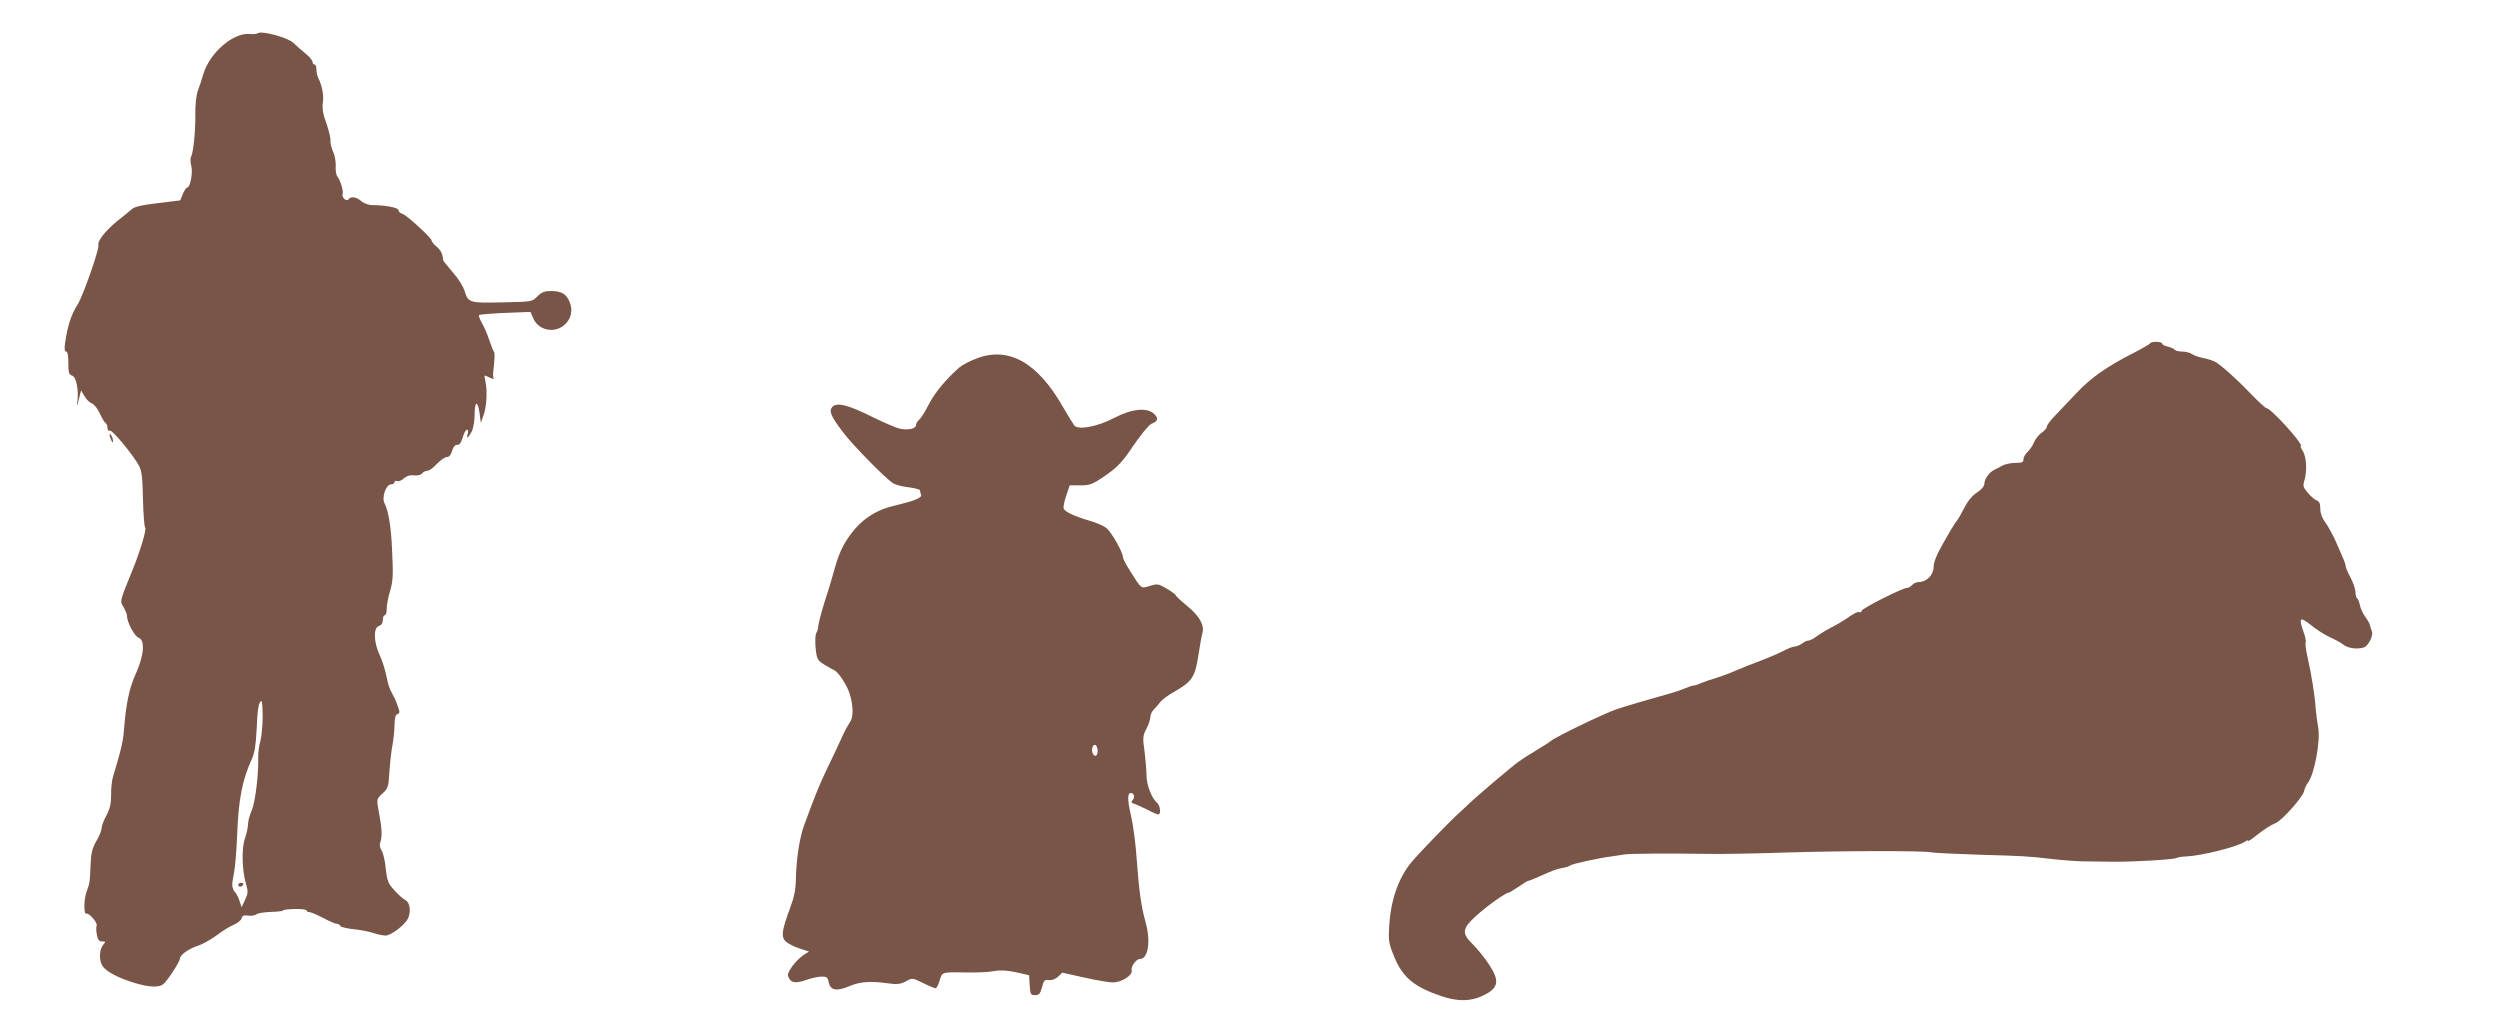
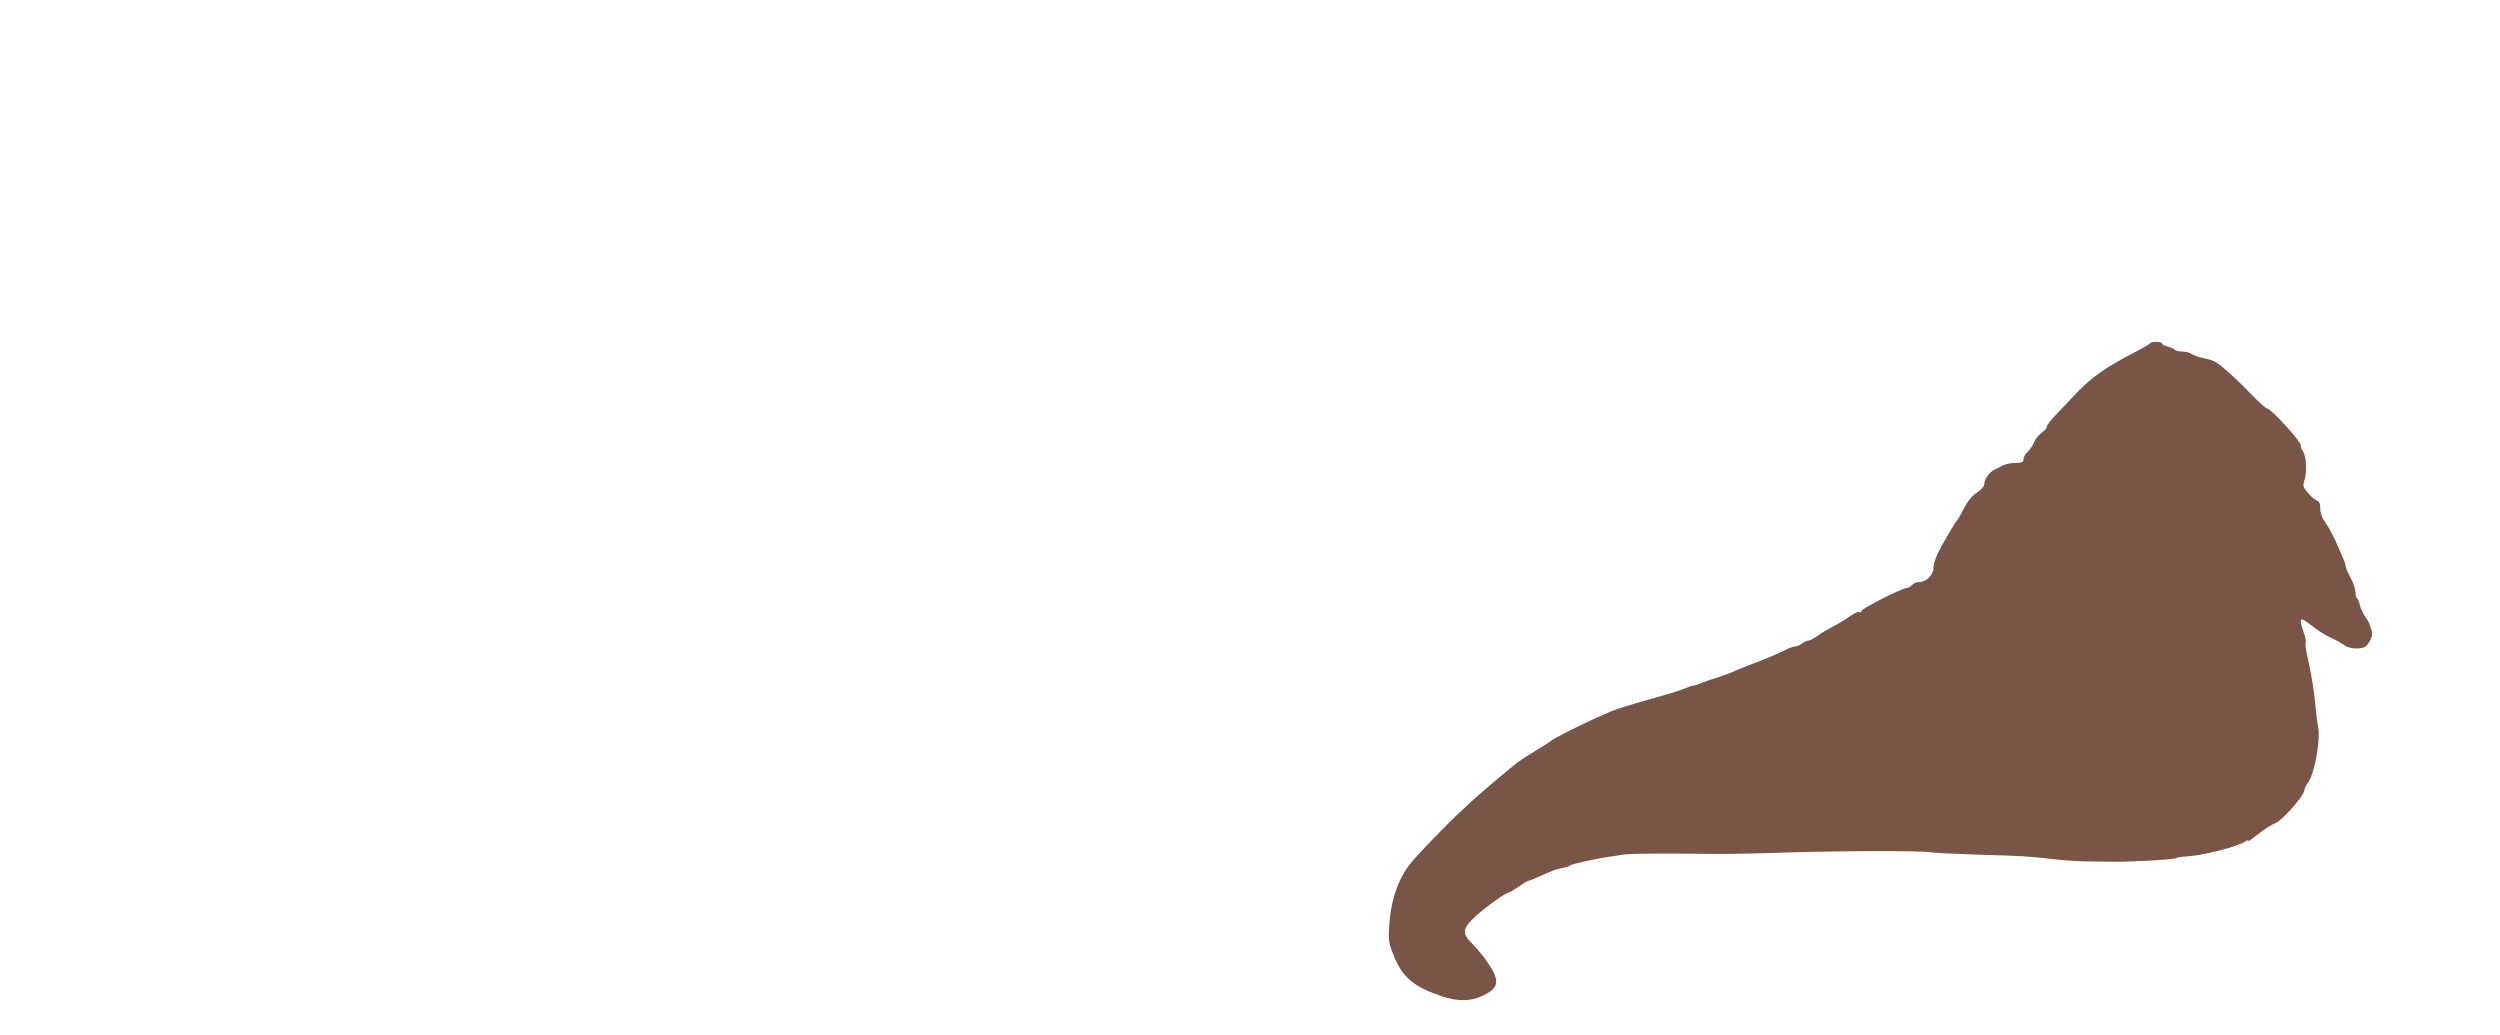
<svg xmlns="http://www.w3.org/2000/svg" version="1.0" width="1280pt" height="530pt" viewBox="0 0 1280 530" preserveAspectRatio="xMidYMid meet">
  <g transform="translate(0,530) scale(0.1,-0.1)" fill="#795548" stroke="none">
-     <path d="M1320 5130 c-6 -4 -24 -6 -38 -4 -86 10 -208 -95 -241 -206 -7 -25 -20 -63 -28 -84 -8 -23 -14 -73 -13 -125 1 -89 -11 -198 -23 -217 -3 -6 -2 -25 2 -42 10 -33 -5 -112 -20 -112 -5 0 -15 -15 -23 -33 l-13 -33 -114 -14 c-81 -9 -120 -18 -134 -31 -11 -10 -45 -37 -75 -61 -58 -47 -104 -104 -96 -123 6 -17 -79 -261 -106 -303 -34 -54 -51 -106 -65 -199 -4 -29 -2 -43 6 -43 7 0 11 -22 11 -59 0 -49 3 -59 19 -64 21 -5 35 -73 27 -134 -4 -31 -3 -29 7 10 l12 48 18 -30 c9 -16 26 -33 37 -36 11 -4 29 -26 40 -50 11 -24 24 -47 30 -50 5 -3 10 -15 10 -25 0 -11 5 -18 13 -15 13 4 120 -126 149 -180 14 -26 18 -64 20 -172 2 -76 7 -141 11 -144 9 -7 -23 -115 -65 -219 -66 -162 -65 -156 -45 -189 9 -16 17 -36 17 -44 0 -32 39 -105 59 -112 35 -11 29 -91 -14 -185 -34 -76 -50 -153 -61 -295 -4 -53 -17 -106 -56 -234 -5 -18 -10 -59 -9 -91 0 -44 -6 -70 -24 -105 -14 -25 -25 -55 -25 -66 0 -11 -12 -41 -27 -66 -20 -35 -27 -61 -29 -117 -4 -97 -4 -96 -21 -142 -14 -39 -15 -117 -1 -112 13 6 58 -46 53 -60 -3 -8 -3 -30 1 -48 5 -26 11 -34 27 -34 18 0 19 -2 5 -18 -20 -23 -22 -80 -3 -108 19 -29 80 -61 165 -87 74 -22 124 -24 146 -6 22 18 84 114 85 130 0 20 47 53 96 68 22 8 64 31 92 52 28 21 67 46 87 54 20 8 38 23 41 33 3 14 11 17 34 14 16 -2 35 1 43 7 7 6 41 11 74 12 34 1 62 4 62 8 0 3 27 6 60 7 33 1 60 -3 60 -8 0 -4 6 -8 14 -8 8 0 40 -14 71 -30 31 -17 63 -30 70 -30 7 0 15 -5 17 -10 2 -6 30 -13 63 -17 33 -3 79 -11 103 -19 23 -8 53 -14 66 -14 27 0 95 51 113 84 19 36 13 85 -11 97 -12 6 -37 29 -57 51 -32 35 -37 48 -44 110 -3 39 -13 81 -21 93 -10 16 -12 30 -6 46 10 27 7 75 -10 161 -10 56 -10 57 20 85 29 26 31 34 36 113 3 47 10 109 16 139 5 29 10 75 10 101 0 33 5 50 15 54 13 4 13 10 0 45 -7 22 -21 50 -29 64 -9 13 -21 50 -27 83 -6 32 -22 82 -35 110 -31 66 -33 140 -4 149 13 4 20 15 20 31 0 13 5 24 10 24 6 0 10 15 10 33 0 18 7 56 15 83 18 60 19 85 12 229 -5 111 -19 191 -38 228 -16 28 7 97 33 97 10 0 18 5 18 11 0 6 6 9 14 6 8 -3 23 3 34 14 14 12 31 18 51 15 18 -2 36 2 42 10 6 8 19 14 28 14 9 0 31 16 48 35 18 19 41 35 51 35 12 0 21 11 27 33 7 21 16 31 26 29 11 -1 20 11 28 38 6 22 16 40 22 40 6 0 8 -9 4 -20 -9 -30 2 -24 20 10 8 16 15 54 15 84 0 72 15 80 25 13 l7 -52 14 40 c16 44 20 125 9 175 -7 30 -6 31 13 21 24 -13 35 -14 28 -3 -3 5 -1 34 3 65 4 31 4 60 1 64 -4 4 -15 32 -25 62 -10 30 -27 70 -38 88 -11 19 -17 36 -14 40 3 3 64 8 135 11 l128 5 14 -32 c25 -61 106 -80 158 -36 36 30 47 75 28 120 -17 41 -42 55 -96 55 -31 0 -47 -6 -68 -27 -27 -28 -28 -28 -180 -31 -171 -4 -175 -2 -194 60 -6 21 -33 64 -60 94 -26 30 -48 58 -49 62 -3 34 -12 50 -33 69 -15 12 -26 26 -26 31 0 14 -126 129 -149 137 -12 3 -21 12 -21 19 0 13 -68 26 -136 26 -17 0 -41 9 -54 20 -25 22 -55 26 -65 10 -9 -15 -37 9 -31 26 6 15 -11 72 -28 92 -5 8 -9 31 -7 52 1 22 -5 54 -13 72 -9 19 -15 45 -14 58 1 14 -9 54 -21 89 -17 45 -22 76 -18 105 6 38 -4 88 -24 128 -5 10 -9 29 -9 43 0 14 -4 25 -10 25 -5 0 -10 6 -10 13 0 8 -16 27 -36 43 -20 16 -47 40 -61 54 -27 27 -161 64 -183 50z m25 -3503 c-1 -45 -6 -100 -12 -122 -7 -22 -11 -58 -11 -80 3 -86 -15 -232 -33 -274 -11 -24 -19 -56 -19 -70 0 -15 -7 -48 -16 -74 -18 -52 -15 -165 6 -234 11 -37 10 -48 -5 -80 l-18 -38 -10 30 c-5 17 -15 37 -22 45 -19 22 -20 38 -7 100 6 30 13 116 16 190 7 188 26 285 75 393 15 32 21 73 25 153 4 105 11 144 25 144 3 0 6 -37 6 -83z" />
-     <path d="M1220 770 c0 -5 4 -10 9 -10 6 0 13 5 16 10 3 6 -1 10 -9 10 -9 0 -16 -4 -16 -10z" />
    <path d="M11008 3542 c-1 -4 -41 -27 -88 -51 -136 -70 -213 -124 -287 -202 -37 -39 -87 -92 -110 -116 -24 -24 -43 -50 -43 -57 0 -8 -12 -21 -26 -31 -14 -9 -32 -31 -39 -48 -7 -18 -23 -41 -34 -51 -12 -11 -21 -27 -21 -38 0 -15 -8 -18 -42 -18 -24 0 -54 -7 -68 -15 -14 -8 -32 -17 -40 -21 -24 -11 -50 -47 -50 -70 0 -13 -14 -30 -37 -45 -24 -15 -48 -44 -65 -78 -15 -29 -33 -61 -41 -70 -8 -9 -37 -57 -65 -107 -36 -63 -52 -103 -52 -127 0 -40 -36 -77 -75 -77 -12 0 -28 -7 -35 -15 -7 -8 -18 -15 -26 -15 -23 0 -225 -102 -231 -116 -3 -8 -9 -11 -14 -8 -5 3 -23 -5 -41 -17 -18 -13 -46 -31 -62 -40 -62 -33 -82 -44 -113 -66 -17 -13 -37 -23 -45 -23 -7 0 -22 -7 -32 -15 -11 -8 -27 -15 -36 -15 -10 0 -37 -11 -62 -24 -25 -13 -77 -35 -114 -49 -38 -14 -94 -36 -124 -49 -30 -14 -75 -30 -100 -38 -25 -7 -59 -19 -77 -26 -17 -8 -36 -14 -42 -14 -6 0 -25 -6 -43 -14 -18 -8 -60 -22 -93 -31 -112 -31 -200 -57 -260 -77 -62 -21 -309 -140 -335 -162 -8 -7 -40 -27 -70 -45 -30 -18 -73 -45 -95 -61 -38 -27 -217 -179 -260 -221 -11 -10 -24 -23 -30 -28 -60 -53 -221 -220 -262 -270 -64 -79 -103 -193 -110 -321 -5 -79 -3 -90 27 -163 44 -103 101 -150 239 -197 86 -29 153 -28 217 4 78 38 84 74 25 162 -22 33 -58 77 -80 99 -58 56 -56 80 17 146 52 48 152 119 167 119 4 0 26 14 50 30 24 17 46 30 49 30 4 0 28 9 54 21 79 35 86 38 122 45 19 3 37 10 40 13 5 7 146 38 210 46 19 3 49 7 65 10 29 5 213 6 450 3 61 -1 229 2 375 7 291 9 705 10 748 1 15 -3 124 -8 242 -12 234 -7 243 -7 375 -22 50 -6 119 -11 155 -12 36 0 103 -1 150 -2 101 -2 320 11 334 19 5 4 28 7 50 8 83 4 271 52 304 78 6 5 12 6 12 2 0 -4 19 8 42 27 44 34 69 51 103 66 33 16 134 130 141 159 4 16 12 35 19 43 34 41 67 217 54 287 -5 26 -11 71 -13 99 -4 64 -23 180 -42 262 -8 35 -12 67 -9 72 3 5 -1 28 -10 52 -27 77 -21 83 38 37 28 -23 72 -51 97 -62 25 -11 56 -28 69 -38 23 -19 74 -25 106 -13 22 9 48 62 39 82 -4 10 -8 23 -10 31 -1 8 -12 27 -24 43 -11 15 -23 41 -27 58 -3 17 -10 33 -14 36 -5 3 -9 17 -9 32 0 15 -11 48 -25 74 -14 26 -25 52 -25 59 0 6 -6 25 -14 42 -8 18 -26 59 -40 92 -15 32 -38 74 -51 91 -16 21 -25 46 -25 69 0 26 -5 38 -19 43 -10 4 -31 22 -45 39 -25 29 -26 36 -17 65 14 45 10 118 -8 148 -9 13 -14 25 -11 26 16 8 -153 194 -175 194 -5 0 -41 32 -80 73 -74 77 -149 144 -182 164 -11 6 -38 15 -59 19 -22 4 -48 13 -59 20 -11 8 -34 14 -52 14 -17 0 -34 4 -38 9 -3 5 -19 12 -35 16 -17 4 -30 11 -30 16 0 11 -57 12 -62 1z" />
-     <path d="M5001 3465 c-35 -13 -75 -34 -90 -47 -69 -61 -125 -129 -156 -189 -18 -36 -40 -71 -49 -78 -9 -8 -16 -19 -16 -27 0 -18 -35 -27 -78 -20 -21 4 -86 32 -147 62 -122 61 -182 76 -204 50 -18 -21 -7 -47 56 -130 48 -64 215 -234 255 -260 13 -8 49 -18 81 -21 31 -4 57 -11 57 -15 0 -5 3 -15 6 -23 6 -16 -36 -32 -140 -57 -99 -23 -176 -77 -235 -166 -36 -54 -52 -95 -83 -209 -6 -22 -21 -71 -34 -110 -20 -64 -35 -122 -36 -142 0 -5 -4 -16 -9 -25 -5 -9 -6 -44 -3 -77 6 -56 10 -62 43 -83 20 -12 44 -26 53 -30 21 -9 67 -80 79 -122 19 -64 19 -118 0 -145 -10 -14 -31 -53 -45 -86 -15 -33 -47 -101 -72 -152 -40 -84 -57 -126 -115 -283 -25 -66 -42 -177 -44 -280 -1 -56 -9 -94 -30 -150 -42 -113 -47 -147 -22 -170 11 -11 43 -27 70 -36 l49 -16 -30 -19 c-16 -11 -42 -37 -57 -58 -22 -33 -25 -43 -15 -60 13 -25 39 -26 95 -6 22 8 54 14 71 15 27 0 32 -4 37 -30 9 -41 41 -47 106 -19 55 23 108 27 200 14 44 -6 61 -4 88 10 34 19 34 19 89 -8 30 -15 59 -27 64 -27 5 0 15 18 21 40 14 45 8 43 144 41 50 -1 110 2 135 7 31 6 65 4 112 -6 l67 -15 3 -51 c3 -47 5 -51 28 -51 20 0 26 7 35 40 9 35 13 40 35 37 15 -2 34 5 47 17 l22 21 112 -25 c62 -14 128 -25 147 -25 45 0 104 38 96 62 -5 18 23 58 42 58 43 0 57 90 29 190 -22 79 -33 156 -45 320 -5 80 -19 182 -30 227 -18 78 -18 113 0 113 16 0 22 -21 10 -35 -10 -12 -9 -16 6 -20 11 -3 40 -17 67 -30 26 -14 52 -25 57 -25 16 0 11 46 -7 61 -27 23 -53 91 -53 141 0 26 -5 80 -10 122 -10 68 -9 79 10 115 11 22 20 49 20 61 0 11 8 28 18 38 10 10 25 27 33 38 8 11 39 34 69 51 93 53 108 75 125 183 8 52 17 105 21 117 12 41 -14 88 -76 139 -33 27 -60 52 -60 56 0 4 -21 19 -46 34 -42 25 -48 26 -87 14 -47 -14 -41 -18 -103 80 -19 30 -34 59 -34 65 0 27 -61 134 -87 153 -15 11 -55 28 -88 37 -75 22 -123 45 -129 61 -3 7 3 37 13 66 l18 53 55 0 c49 0 62 5 129 51 62 44 85 67 143 154 38 56 79 105 91 110 34 13 38 27 15 50 -35 35 -114 28 -204 -19 -85 -45 -184 -64 -205 -40 -6 8 -33 51 -59 96 -130 228 -278 310 -441 248z m619 -2011 c0 -26 -17 -33 -26 -9 -8 20 3 48 16 40 5 -3 10 -17 10 -31z" />
-     <path d="M561 3075 c1 -19 18 -51 18 -35 0 8 -4 22 -9 30 -5 8 -9 11 -9 5z" />
  </g>
</svg>